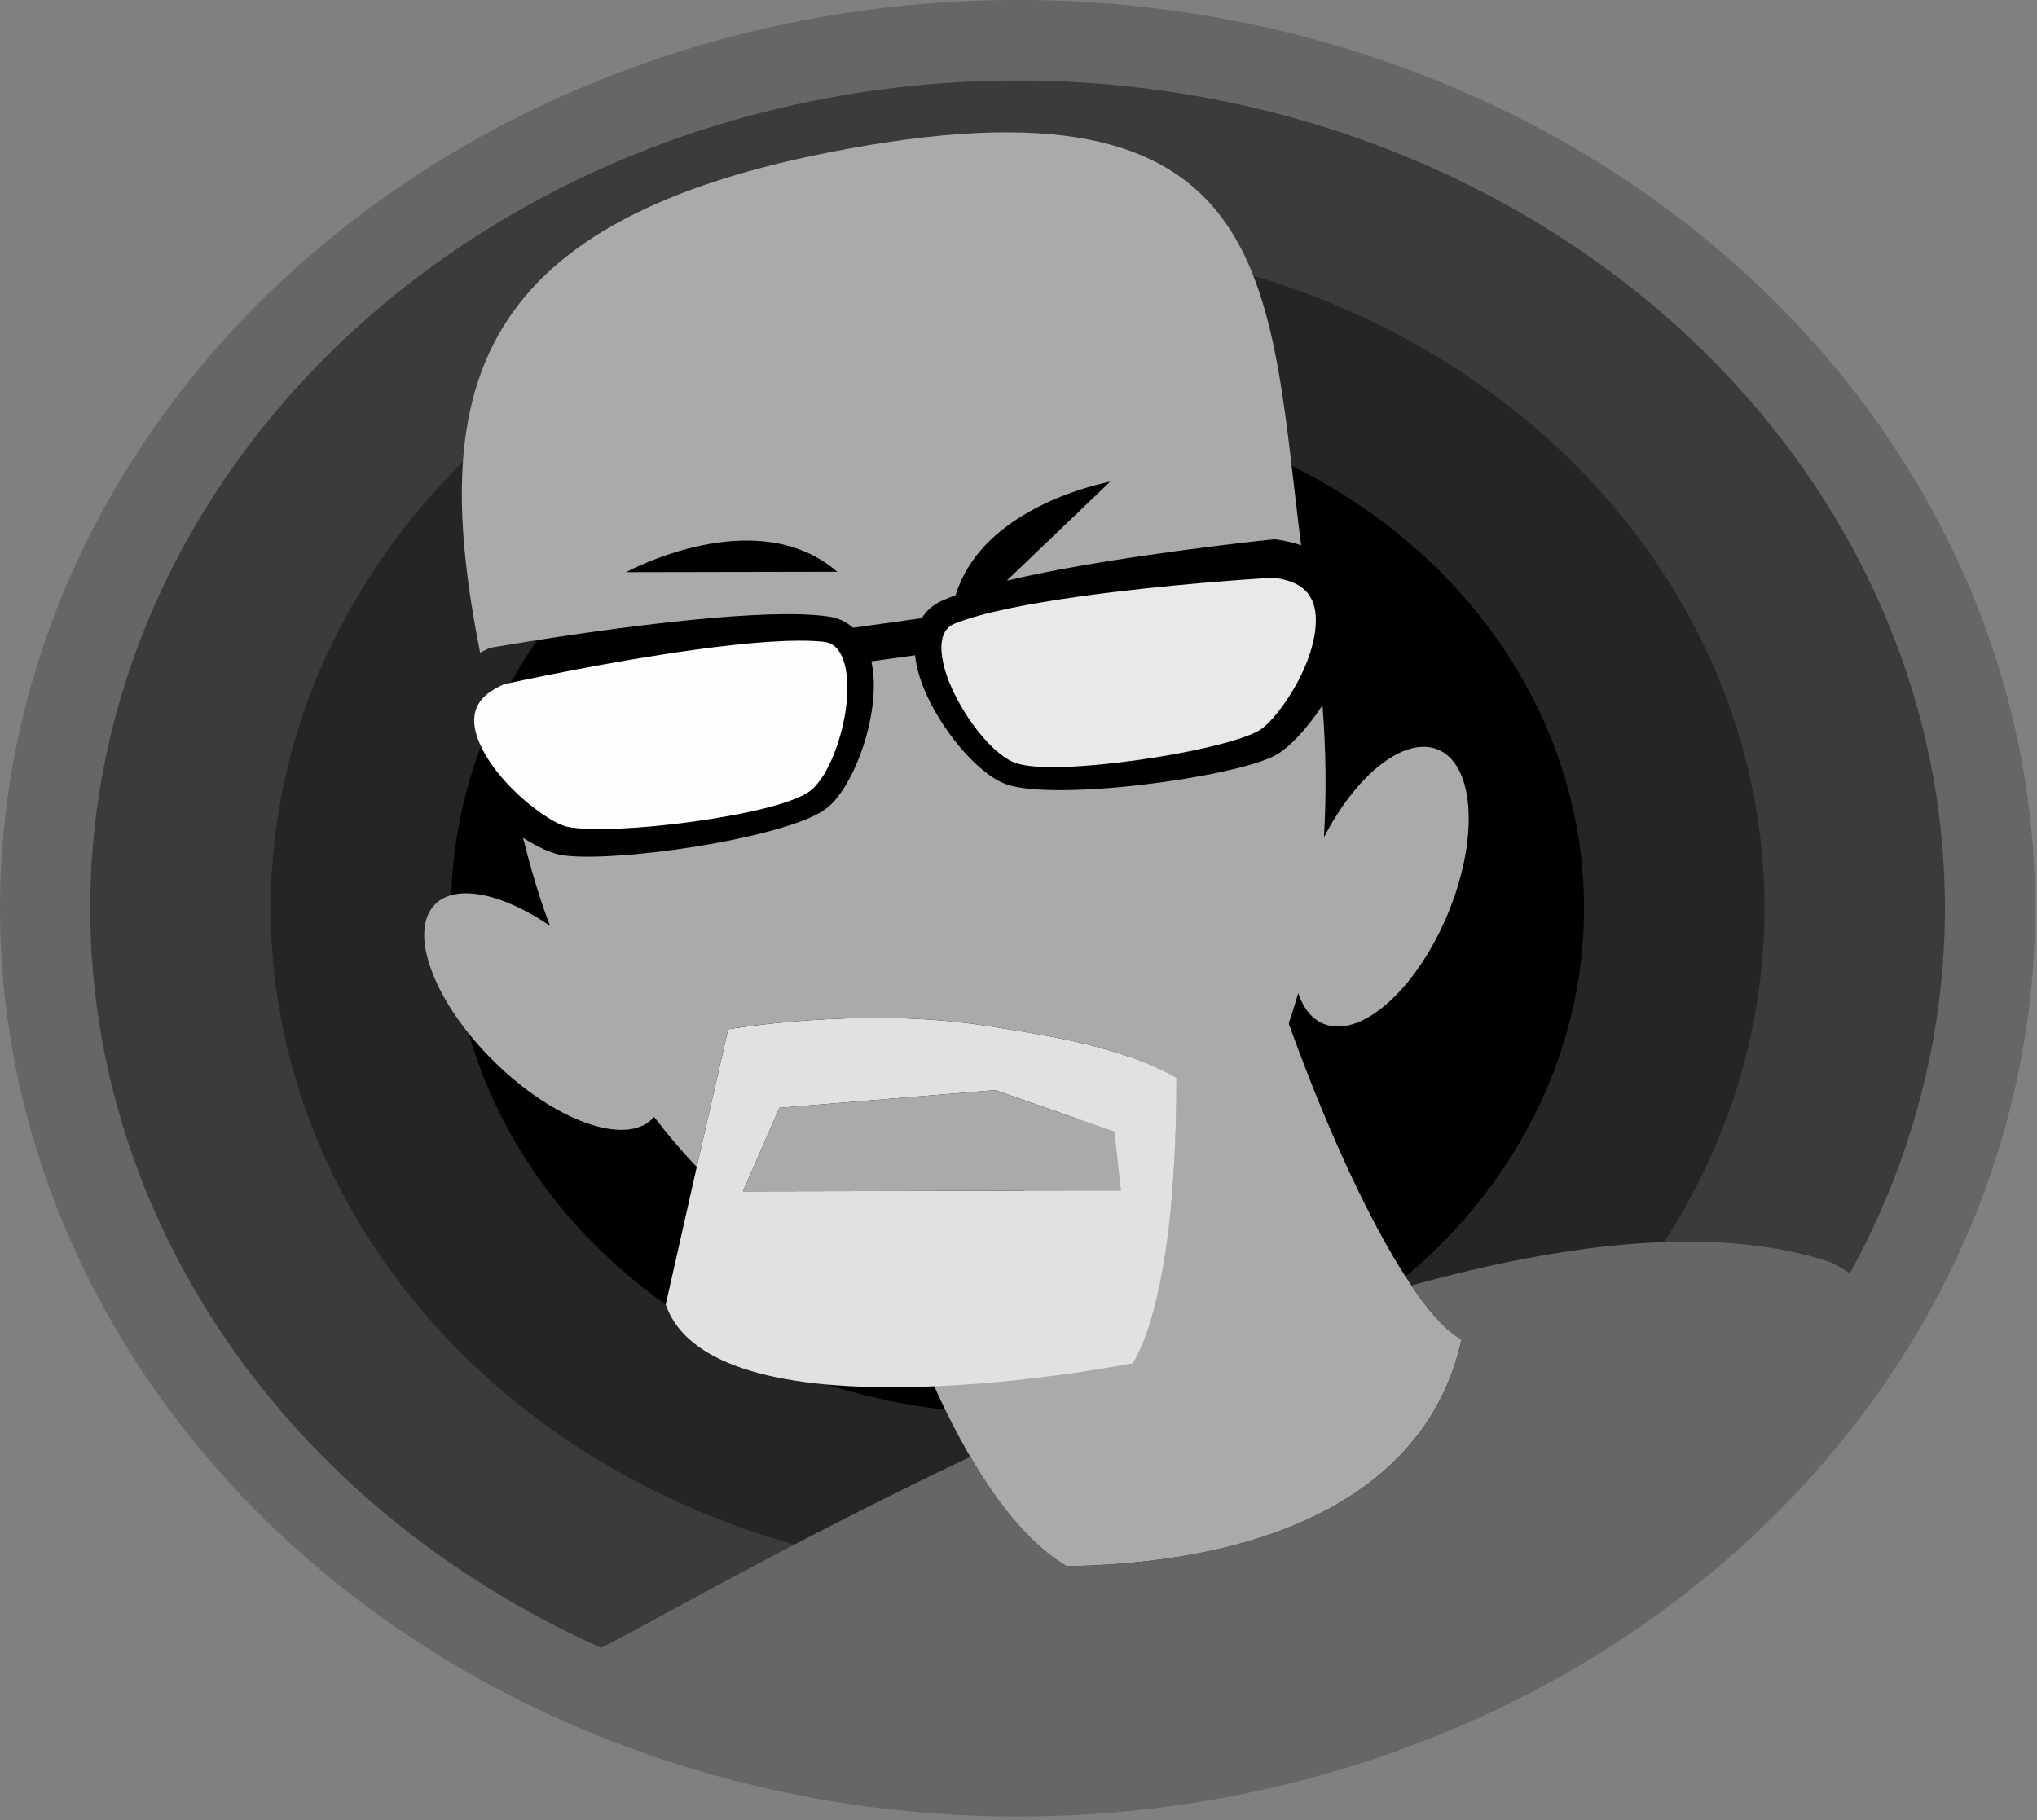
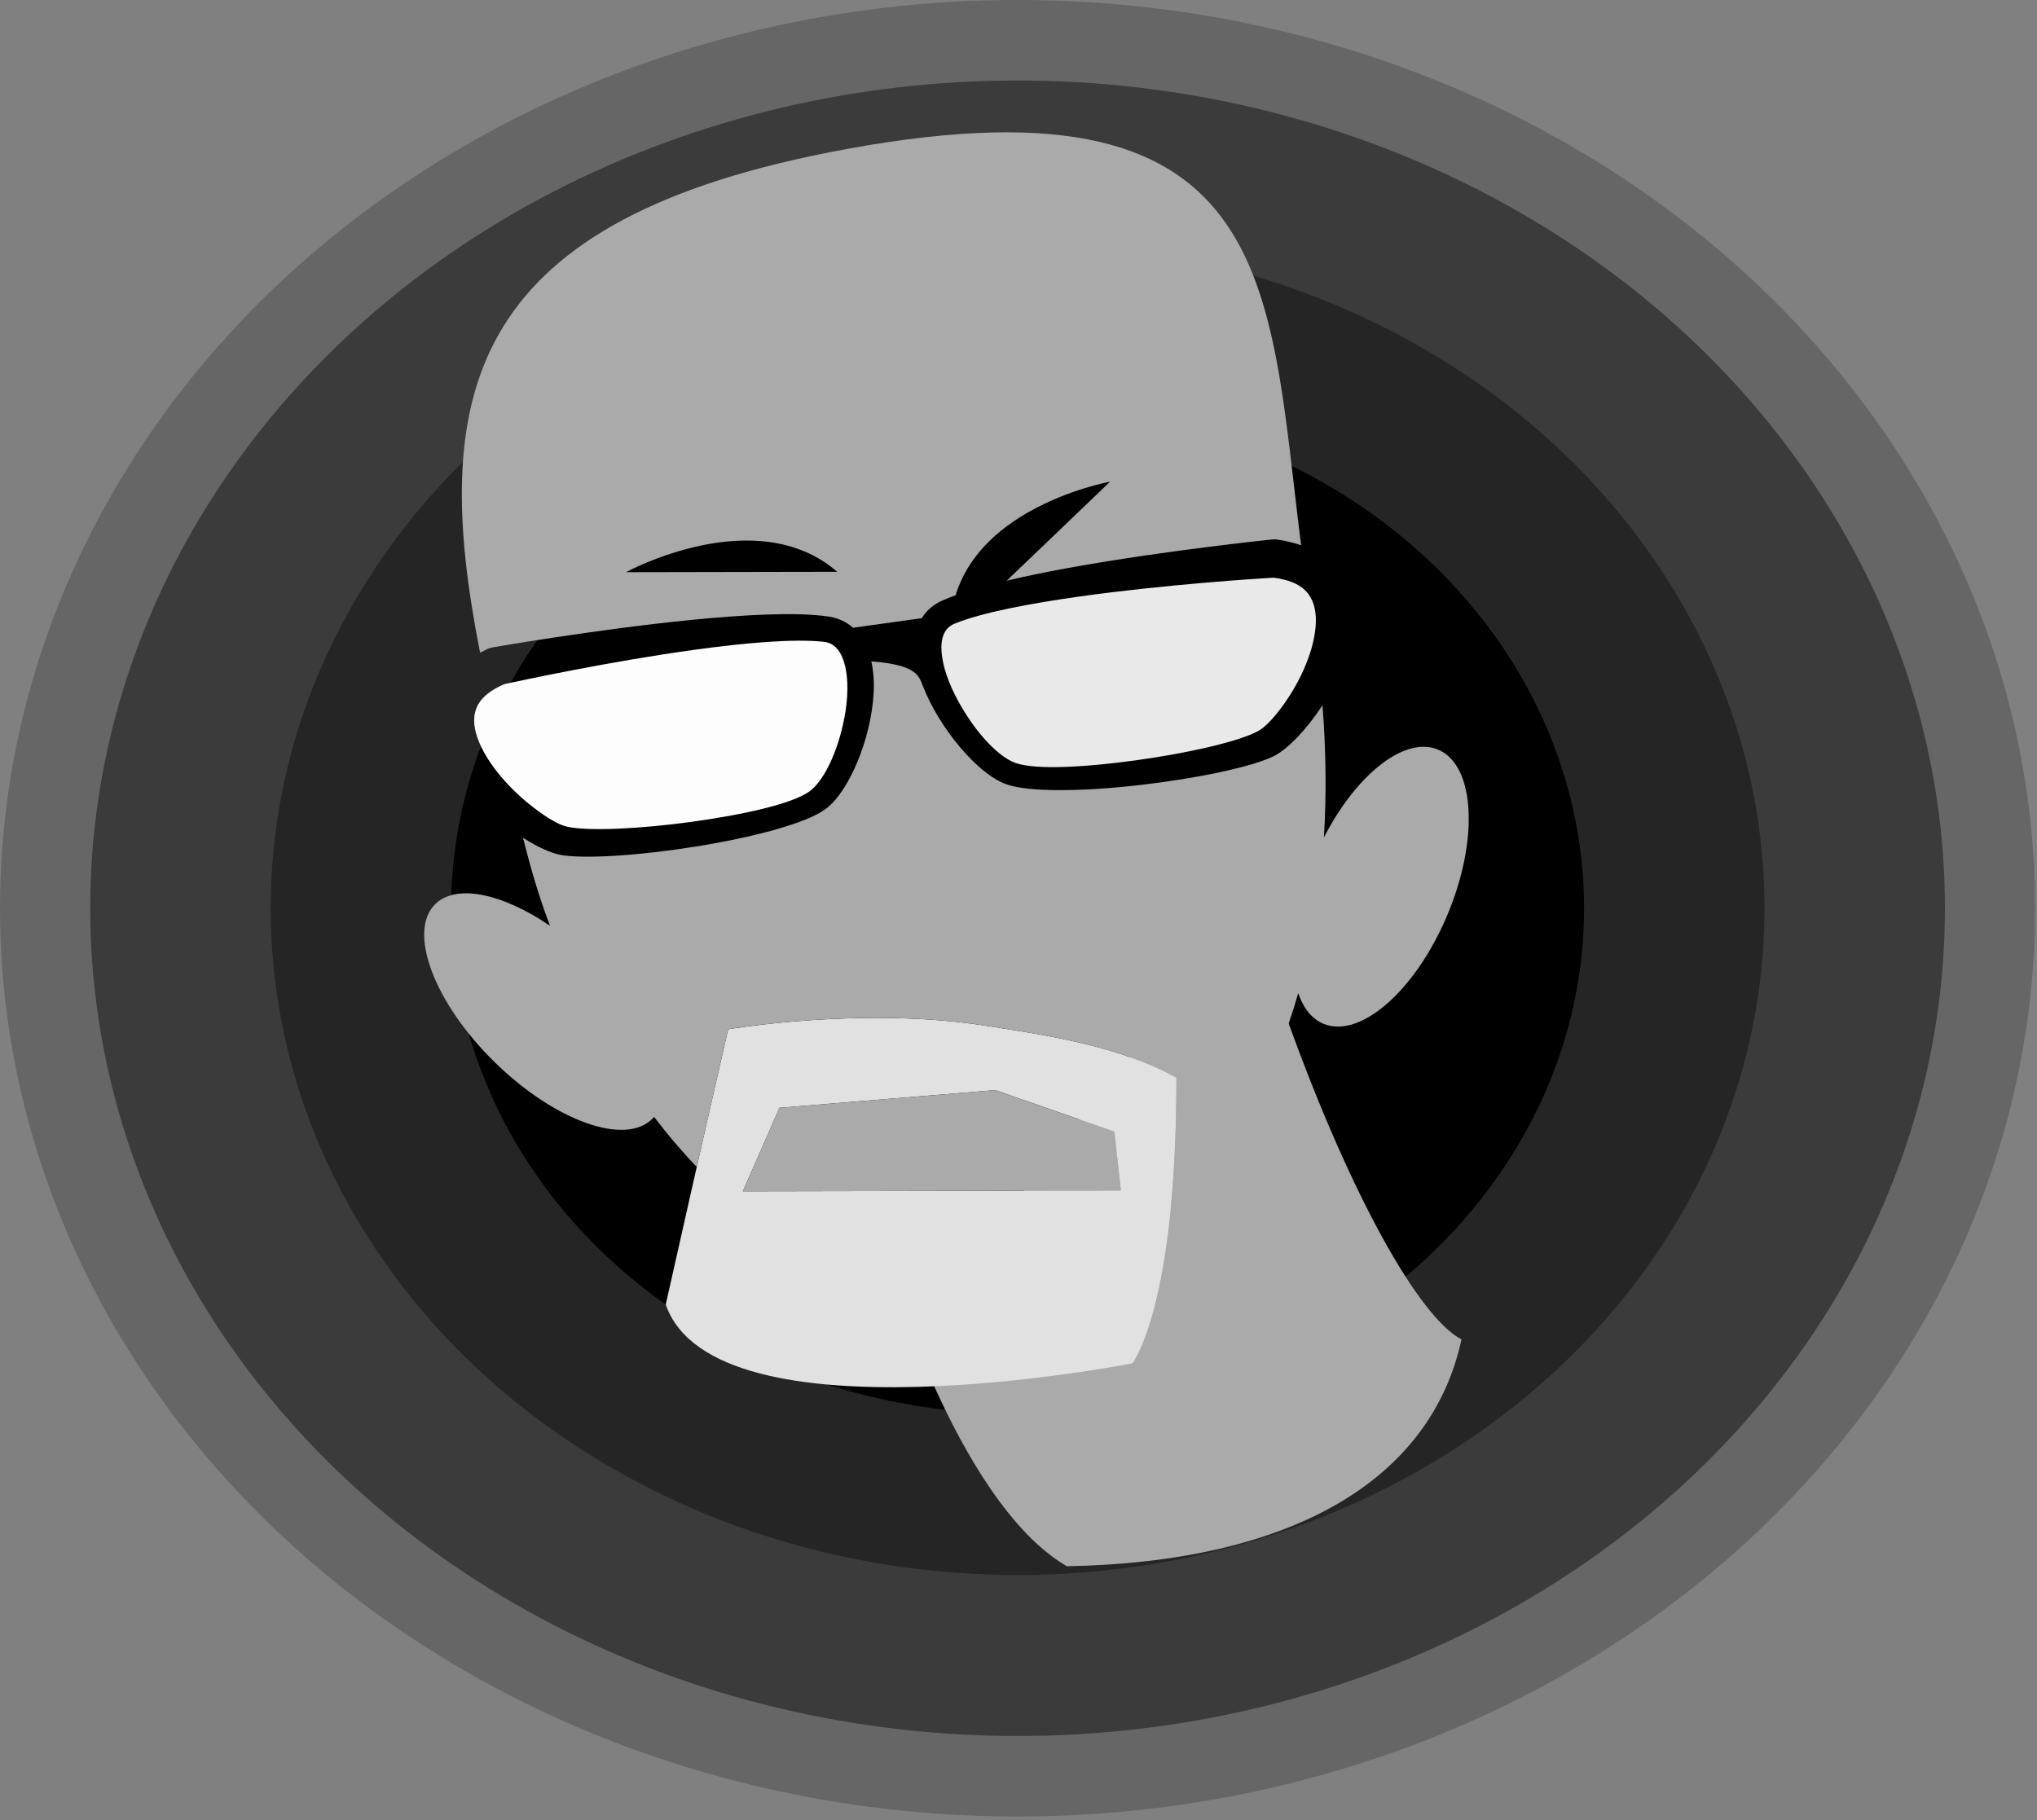
<svg xmlns="http://www.w3.org/2000/svg" width="100%" height="100%" viewBox="0 0 367 328" version="1.1" style="fill-rule:evenodd;clip-rule:evenodd;stroke-linejoin:round;stroke-miterlimit:2;">
  <rect x="0" y="0" width="367" height="328" fill="#808080" stroke="none" />
  <g>
    <ellipse cx="183.334" cy="163.658" rx="183.335" ry="163.666" style="fill:#666;" />
    <ellipse cx="183.334" cy="163.661" rx="167.079" ry="149.155" style="fill:#3b3b3b;" />
    <ellipse cx="183.337" cy="163.668" rx="134.567" ry="120.131" style="fill:#252525;" />
    <ellipse cx="183.337" cy="163.668" rx="102.056" ry="91.107" />
    <path d="M194.671,201.341C200.396,193.253 216.162,172.635 232.183,184.43C243.284,215.183 255.618,237.354 263.313,241.35C257.857,266.553 233.001,281.478 192.217,282.225C182.015,276.315 173.743,261.811 168.313,249.799C171.692,226.834 188.946,209.418 194.671,201.341Z" style="fill:#aaa;" />
    <path d="M131.191,185.472C131.191,185.472 155.236,181.323 177.544,184.822C188.71,186.567 201.71,188.471 211.956,194.204C211.998,235.5 204.02,245.659 204.02,245.659C204.02,245.659 128.763,260.517 119.943,235.068C126.967,203.751 131.191,185.472 131.191,185.472ZM140.422,199.617L179.316,196.433L200.778,203.918L201.941,214.528L133.842,214.665L140.422,199.617Z" style="fill:#e1e1e1;" />
    <path d="M90.863,123.274C93.799,122.637 109.967,119.158 125.291,117.064C134.314,115.824 143.015,115.066 148.391,115.643C150.161,115.836 151.193,117.016 151.81,118.592C152.815,121.108 152.869,124.526 152.359,128.005C151.448,134.071 148.847,140.402 145.844,142.605C142.639,144.891 133.684,146.841 124.567,148.093C115.491,149.333 106.24,149.814 102.245,148.984C100.717,148.659 98.585,147.383 96.306,145.65C92.11,142.472 87.632,137.634 85.983,132.843C85.286,130.797 85.152,128.775 86.13,126.982C86.935,125.513 88.503,124.298 90.863,123.274Z" style="fill:#fff;fill-opacity:0.99;" />
    <path d="M229.448,104.089C232.035,104.438 233.912,105.16 235.132,106.364C236.621,107.832 237.117,109.818 237.076,111.984C236.982,117.004 234.234,122.829 231.244,126.982C229.609,129.244 227.987,131.038 226.619,131.76C223.066,133.65 214.084,135.684 205.034,136.948C195.918,138.223 186.721,138.801 182.94,137.477C179.347,136.177 174.856,130.809 172.067,125.236C170.472,122.059 169.466,118.785 169.627,116.113C169.748,114.428 170.378,113.044 172,112.37C176.961,110.36 185.514,108.747 194.523,107.483C209.847,105.328 226.431,104.269 229.448,104.089Z" style="fill:#ebebeb;fill-opacity:0.99;" />
-     <path d="M94.228,150.958C96.842,152.631 99.282,153.738 101.025,154.051C105.436,154.833 115.518,154.123 125.398,152.534C135.44,150.922 145.24,148.394 148.726,145.794C152.949,142.737 156.971,133.072 157.4,124.887C157.508,122.841 157.373,120.915 156.985,119.17L164.868,118.075C165.042,119.808 165.511,121.662 166.249,123.551C169.238,131.291 176.196,139.499 181.237,141.293C185.393,142.833 195.609,142.605 205.745,141.413C215.666,140.258 225.52,138.211 229.475,136.262C231.928,135.07 235.36,131.531 238.27,127.078C238.9,135.07 239.007,143.086 238.524,150.91C244.209,139.824 252.682,132.879 258.701,134.925C265.512,137.261 266.611,150.284 261.128,163.993C255.645,177.714 245.657,186.958 238.833,184.623C236.513,183.829 234.864,181.807 233.899,178.954C229.502,194.384 222.034,207.853 210.96,217.41C211.563,211.067 211.952,203.412 211.952,194.204C201.709,188.475 188.705,186.573 177.537,184.816C155.228,181.325 131.19,185.466 131.19,185.466C131.19,185.466 129.139,194.324 125.533,210.272C122.851,207.48 120.277,204.459 117.85,201.257C117.636,201.51 117.395,201.751 117.127,201.967C111.724,206.469 98.746,201.293 88.155,190.424C77.577,179.556 73.38,167.086 78.783,162.585C82.765,159.275 90.876,161.225 99.094,166.821C97.11,161.67 95.582,156.338 94.228,150.958ZM140.414,199.62L179.307,196.431L200.771,203.917L201.937,214.533L133.845,214.665L140.414,199.62ZM172.161,107.266C171.303,107.567 170.512,107.88 169.801,108.205C168.126,108.939 166.892,110.035 166.074,111.395L153.687,113.116C152.467,112.033 150.938,111.31 149.102,111.07C143.404,110.263 134.14,110.757 124.514,111.708C107.206,113.429 88.745,116.655 88.745,116.655C88.45,116.715 88.168,116.799 87.886,116.919C87.404,117.148 86.948,117.377 86.492,117.605C77.456,71.759 83.637,40.465 149.142,27.502C230.547,11.386 228.389,50.985 234.422,98.251C233.148,97.818 231.74,97.469 230.158,97.228C229.85,97.18 229.555,97.18 229.247,97.204C229.247,97.204 210.558,99.118 193.464,102.163C189.241,102.921 185.112,103.74 181.385,104.63L200.007,86.793C200.007,86.793 192.7,88.105 185.447,92.197C179.87,95.338 174.333,100.141 172.161,107.266ZM112.796,103.102C112.796,103.102 118.628,99.912 126.31,98.299C133.979,96.698 143.498,96.674 150.844,103.03L112.796,103.102Z" style="fill:#aaa;" />
-     <path d="M99.126,308.139C100.67,303.546 103.129,299.662 106.999,297.603C115.33,293.509 141.811,278.151 174.83,262.497C179.616,270.692 185.506,278.328 192.236,282.224C233.015,281.475 257.875,266.556 263.327,241.347C260.773,240.015 257.684,236.66 254.31,231.638C282.563,223.794 309.559,220.679 329.862,227.458C335.296,230.28 340.329,234.313 344.98,239.203C314.458,291.094 253.509,326.525 183.352,326.525C152.964,326.525 124.329,319.882 99.126,308.139Z" style="fill:#666;" />
+     <path d="M94.228,150.958C96.842,152.631 99.282,153.738 101.025,154.051C105.436,154.833 115.518,154.123 125.398,152.534C135.44,150.922 145.24,148.394 148.726,145.794C152.949,142.737 156.971,133.072 157.4,124.887C157.508,122.841 157.373,120.915 156.985,119.17C165.042,119.808 165.511,121.662 166.249,123.551C169.238,131.291 176.196,139.499 181.237,141.293C185.393,142.833 195.609,142.605 205.745,141.413C215.666,140.258 225.52,138.211 229.475,136.262C231.928,135.07 235.36,131.531 238.27,127.078C238.9,135.07 239.007,143.086 238.524,150.91C244.209,139.824 252.682,132.879 258.701,134.925C265.512,137.261 266.611,150.284 261.128,163.993C255.645,177.714 245.657,186.958 238.833,184.623C236.513,183.829 234.864,181.807 233.899,178.954C229.502,194.384 222.034,207.853 210.96,217.41C211.563,211.067 211.952,203.412 211.952,194.204C201.709,188.475 188.705,186.573 177.537,184.816C155.228,181.325 131.19,185.466 131.19,185.466C131.19,185.466 129.139,194.324 125.533,210.272C122.851,207.48 120.277,204.459 117.85,201.257C117.636,201.51 117.395,201.751 117.127,201.967C111.724,206.469 98.746,201.293 88.155,190.424C77.577,179.556 73.38,167.086 78.783,162.585C82.765,159.275 90.876,161.225 99.094,166.821C97.11,161.67 95.582,156.338 94.228,150.958ZM140.414,199.62L179.307,196.431L200.771,203.917L201.937,214.533L133.845,214.665L140.414,199.62ZM172.161,107.266C171.303,107.567 170.512,107.88 169.801,108.205C168.126,108.939 166.892,110.035 166.074,111.395L153.687,113.116C152.467,112.033 150.938,111.31 149.102,111.07C143.404,110.263 134.14,110.757 124.514,111.708C107.206,113.429 88.745,116.655 88.745,116.655C88.45,116.715 88.168,116.799 87.886,116.919C87.404,117.148 86.948,117.377 86.492,117.605C77.456,71.759 83.637,40.465 149.142,27.502C230.547,11.386 228.389,50.985 234.422,98.251C233.148,97.818 231.74,97.469 230.158,97.228C229.85,97.18 229.555,97.18 229.247,97.204C229.247,97.204 210.558,99.118 193.464,102.163C189.241,102.921 185.112,103.74 181.385,104.63L200.007,86.793C200.007,86.793 192.7,88.105 185.447,92.197C179.87,95.338 174.333,100.141 172.161,107.266ZM112.796,103.102C112.796,103.102 118.628,99.912 126.31,98.299C133.979,96.698 143.498,96.674 150.844,103.03L112.796,103.102Z" style="fill:#aaa;" />
  </g>
</svg>